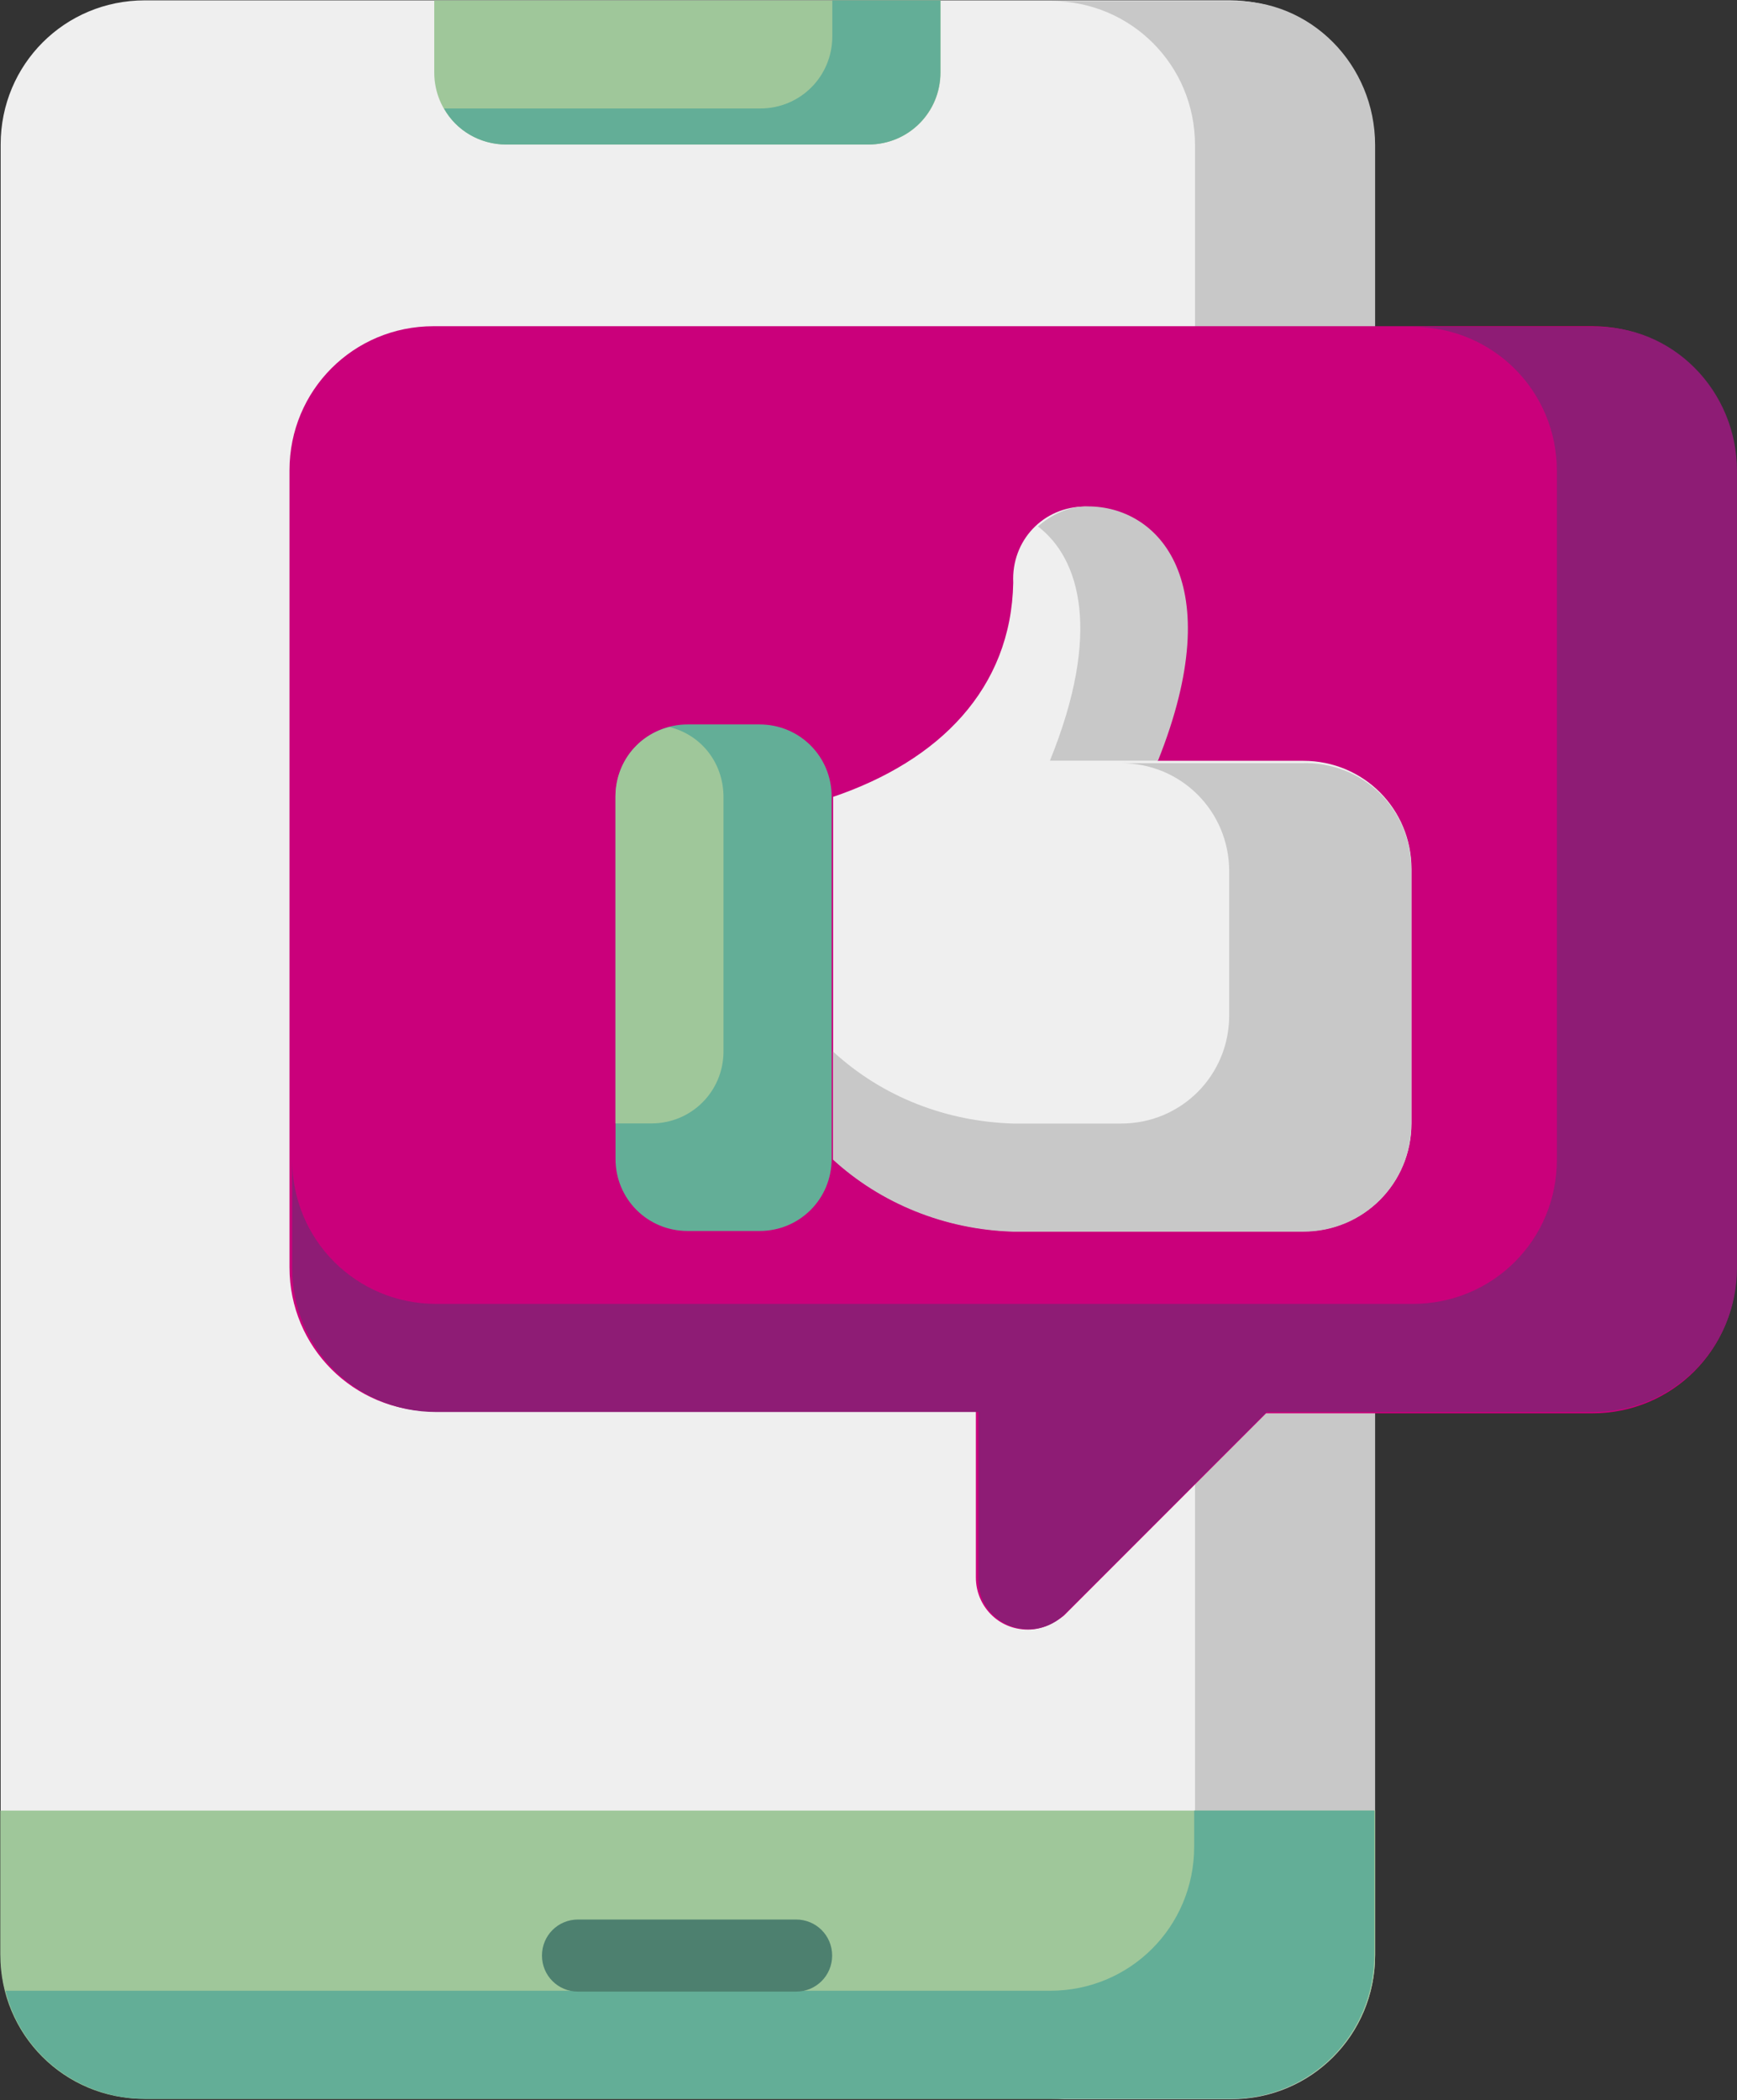
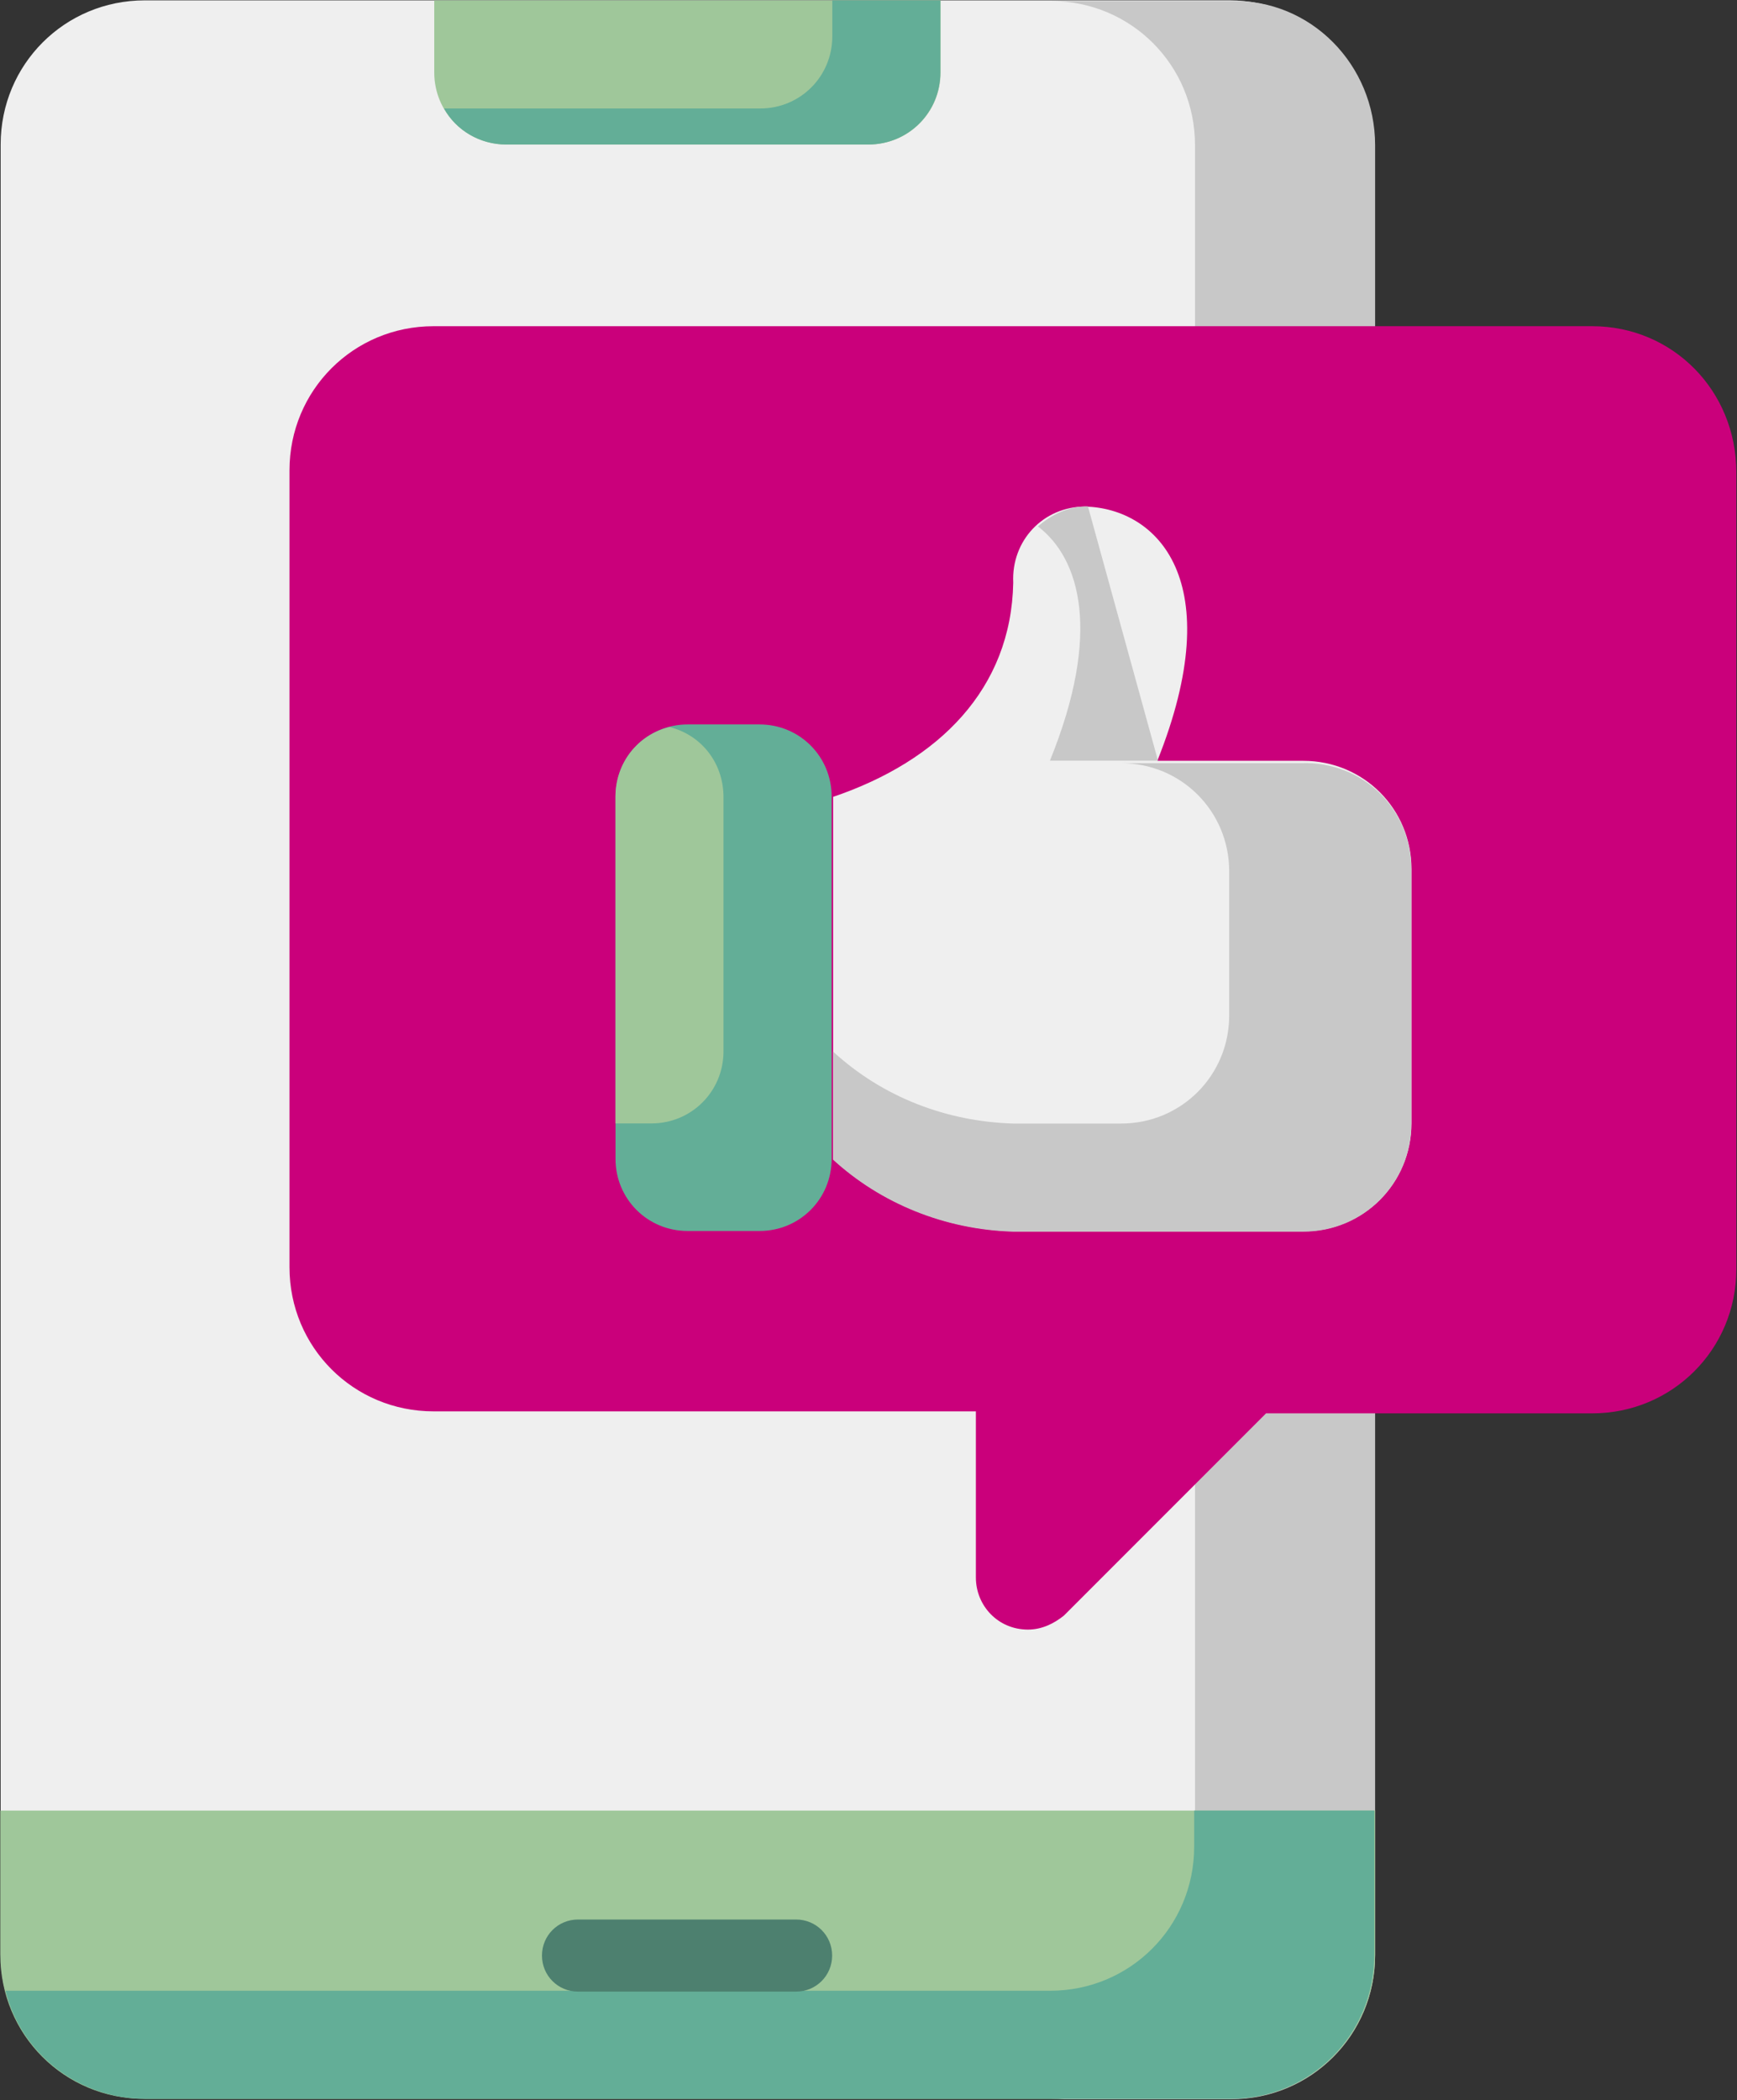
<svg xmlns="http://www.w3.org/2000/svg" xmlns:xlink="http://www.w3.org/1999/xlink" id="Ebene_1" x="0px" y="0px" width="86.8px" height="104.9px" viewBox="0 0 86.8 104.9" style="enable-background:new 0 0 86.8 104.9;" xml:space="preserve">
  <rect x="0" y="0" width="86.8" height="104.9" fill="#333333" stroke="none" />
  <style type="text/css">	.st0{clip-path:url(#SVGID_00000110466473039211101640000006291720778430550162_);}	.st1{fill:#EFEFEF;}	.st2{fill:#C8C8C8;}	.st3{fill:#9FC79A;}	.st4{fill:#63AE97;}	.st5{fill:#4D806F;}	.st6{fill:#CA007B;}	.st7{fill:#8E1C75;}</style>
  <g>
    <defs>
      <rect id="SVGID_1_" width="86.8" height="104.9" />
    </defs>
    <clipPath id="SVGID_00000000923795055615960360000004794213966198778243_">
      <use xlink:href="#SVGID_1_" style="overflow:visible;" />
    </clipPath>
    <g id="Gruppe_209" style="clip-path:url(#SVGID_00000000923795055615960360000004794213966198778243_);">
      <g id="Gruppe_195" transform="translate(7.233 -104.882)">
        <path id="Pfad_3248" class="st1" d="M0,104.9h54.2c4,0,7.2,3.2,7.2,7.2l0,0v90.4c0,4-3.2,7.2-7.2,7.2h0H0c-4,0-7.2-3.2-7.2-7.2    l0,0v-90.4C-7.2,108.1-4,104.9,0,104.9" />
      </g>
      <g id="Gruppe_196" transform="translate(68.716 -97.649)">
        <path id="Pfad_3249" class="st2" d="M0,104.9v90.4c0,4-3.2,7.2-7.2,7.2c0,0,0,0,0,0h-9c4,0,7.2-3.2,7.2-7.2c0,0,0,0,0,0v-90.4    c0-4-3.2-7.2-7.2-7.2c0,0,0,0,0,0h9C-3.2,97.6,0,100.9,0,104.9C0,104.9,0,104.9,0,104.9z" />
      </g>
      <g id="Gruppe_197" transform="translate(68.716 -14.467)">
        <path id="Pfad_3250" class="st3" d="M0,104.9v7.2c0,4-3.2,7.2-7.2,7.2c0,0,0,0,0,0h-54.3c-4,0-7.2-3.2-7.2-7.2c0,0,0,0,0,0v-7.2    H0z" />
      </g>
      <g id="Gruppe_198" transform="translate(59.674 -14.467)">
        <path id="Pfad_3251" class="st4" d="M0,104.9v1.8c0,4-3.2,7.2-7.2,7.2c0,0,0,0,0,0h-52.2c0.8,3.2,3.7,5.4,7,5.4H1.8    c4,0,7.2-3.2,7.2-7.2c0,0,0,0,0,0v-7.2H0z" />
      </g>
      <g id="Gruppe_199" transform="translate(39.783 -5.425)">
        <path id="Pfad_3252" class="st5" d="M0,104.9h-10.9c-1,0-1.8-0.8-1.8-1.8c0-1,0.8-1.8,1.8-1.8c0,0,0,0,0,0H0c1,0,1.8,0.8,1.8,1.8    c0,0,0,0,0,0C1.8,104.1,1,104.9,0,104.9" />
      </g>
      <g id="Gruppe_200" transform="translate(21.7 -104.882)">
        <path id="Pfad_3253" class="st3" d="M0,104.9h25.3v3.6c0,2-1.6,3.6-3.6,3.6H3.6c-2,0-3.6-1.6-3.6-3.6c0,0,0,0,0,0V104.9z" />
      </g>
      <g id="Gruppe_201" transform="translate(79.566 -88.607)">
        <path id="Pfad_3254" class="st6" d="M0,104.9h-57.9c-4,0-7.2,3.2-7.2,7.2c0,0,0,0,0,0v39.8c0,4,3.2,7.2,7.2,7.2h0h27.1v8.3    c0,1.4,1.1,2.6,2.6,2.6c0,0,0,0,0,0c0.7,0,1.3-0.3,1.8-0.7l10.1-10.1H0c4,0,7.2-3.2,7.2-7.2l0,0v-39.8C7.2,108.1,4,104.9,0,104.9    " />
      </g>
      <g id="Gruppe_202" transform="translate(86.799 -81.374)">
-         <path id="Pfad_3255" class="st7" d="M0,104.9v39.8c0,4-3.2,7.2-7.2,7.2h-16.3L-33.6,162c-1,1-2.6,1-3.6,0c0,0,0,0,0,0    c-0.5-0.5-0.7-1.1-0.7-1.8v-8.3h-27.1c-4,0-7.2-3.2-7.2-7.2c0,0,0,0,0,0v-5.4c0,4,3.2,7.2,7.2,7.2c0,0,0,0,0,0h48.8    c4,0,7.2-3.2,7.2-7.2c0,0,0,0,0,0v-34.4c0-4-3.2-7.2-7.2-7.2c0,0,0,0,0,0h9C-3.2,97.6,0,100.9,0,104.9C0,104.9,0,104.9,0,104.9z" />
-       </g>
+         </g>
      <g id="Gruppe_203" transform="translate(50.633 -43.399)">
        <path id="Pfad_3256" class="st1" d="M0,104.9h14.5c3,0,5.4-2.4,5.4-5.4V86.8c0-3-2.4-5.4-5.4-5.4H7.2c3.6-9,0-12.6-3.6-12.7    c-2.1,0-3.7,1.7-3.6,3.8c-0.1,5.3-3.7,8.9-9,10.7v18.1C-6.6,103.5-3.4,104.8,0,104.9" />
      </g>
      <g id="Gruppe_204" transform="translate(70.524 -61.482)">
        <path id="Pfad_3257" class="st2" d="M0,104.9v12.7c0,3-2.4,5.4-5.4,5.4h-14.5c-3.4-0.1-6.6-1.4-9-3.6v-5.4c2.5,2.3,5.7,3.5,9,3.6    h5.4c3,0,5.4-2.4,5.4-5.4c0,0,0,0,0,0v-7.2c0-3-2.4-5.4-5.4-5.4c0,0,0,0,0,0h9C-2.4,99.5,0,101.9,0,104.9L0,104.9z" />
      </g>
      <g id="Gruppe_205" transform="translate(57.866 -66.907)">
-         <path id="Pfad_3258" class="st2" d="M0,104.9h-5.4c2.6-6.4,1.5-10.1-0.6-11.7c0.7-0.6,1.5-1,2.5-1C0,92.2,3.6,95.9,0,104.9" />
+         <path id="Pfad_3258" class="st2" d="M0,104.9h-5.4c2.6-6.4,1.5-10.1-0.6-11.7c0.7-0.6,1.5-1,2.5-1" />
      </g>
      <g id="Gruppe_206" transform="translate(34.358 -68.716)">
        <path id="Pfad_3259" class="st4" d="M0,104.9h3.6c2,0,3.6,1.6,3.6,3.6c0,0,0,0,0,0v18.1c0,2-1.6,3.6-3.6,3.6H0    c-2,0-3.6-1.6-3.6-3.6v-18.1C-3.6,106.5-2,104.9,0,104.9L0,104.9" />
      </g>
      <g id="Gruppe_207" transform="translate(33.454 -68.588)">
        <path id="Pfad_3260" class="st3" d="M0,104.9c-1.6,0.4-2.7,1.8-2.7,3.5v16.3h1.8c2,0,3.6-1.6,3.6-3.6v-12.7    C2.7,106.7,1.6,105.3,0,104.9" />
      </g>
      <g id="Gruppe_208" transform="translate(41.591 -104.882)">
        <path id="Pfad_3261" class="st4" d="M0,104.9v1.8c0,2-1.6,3.6-3.6,3.6h0h-15.8c0.6,1.1,1.8,1.8,3.1,1.8H1.8c2,0,3.6-1.6,3.6-3.6    c0,0,0,0,0,0v-3.6H0z" />
      </g>
    </g>
  </g>
</svg>